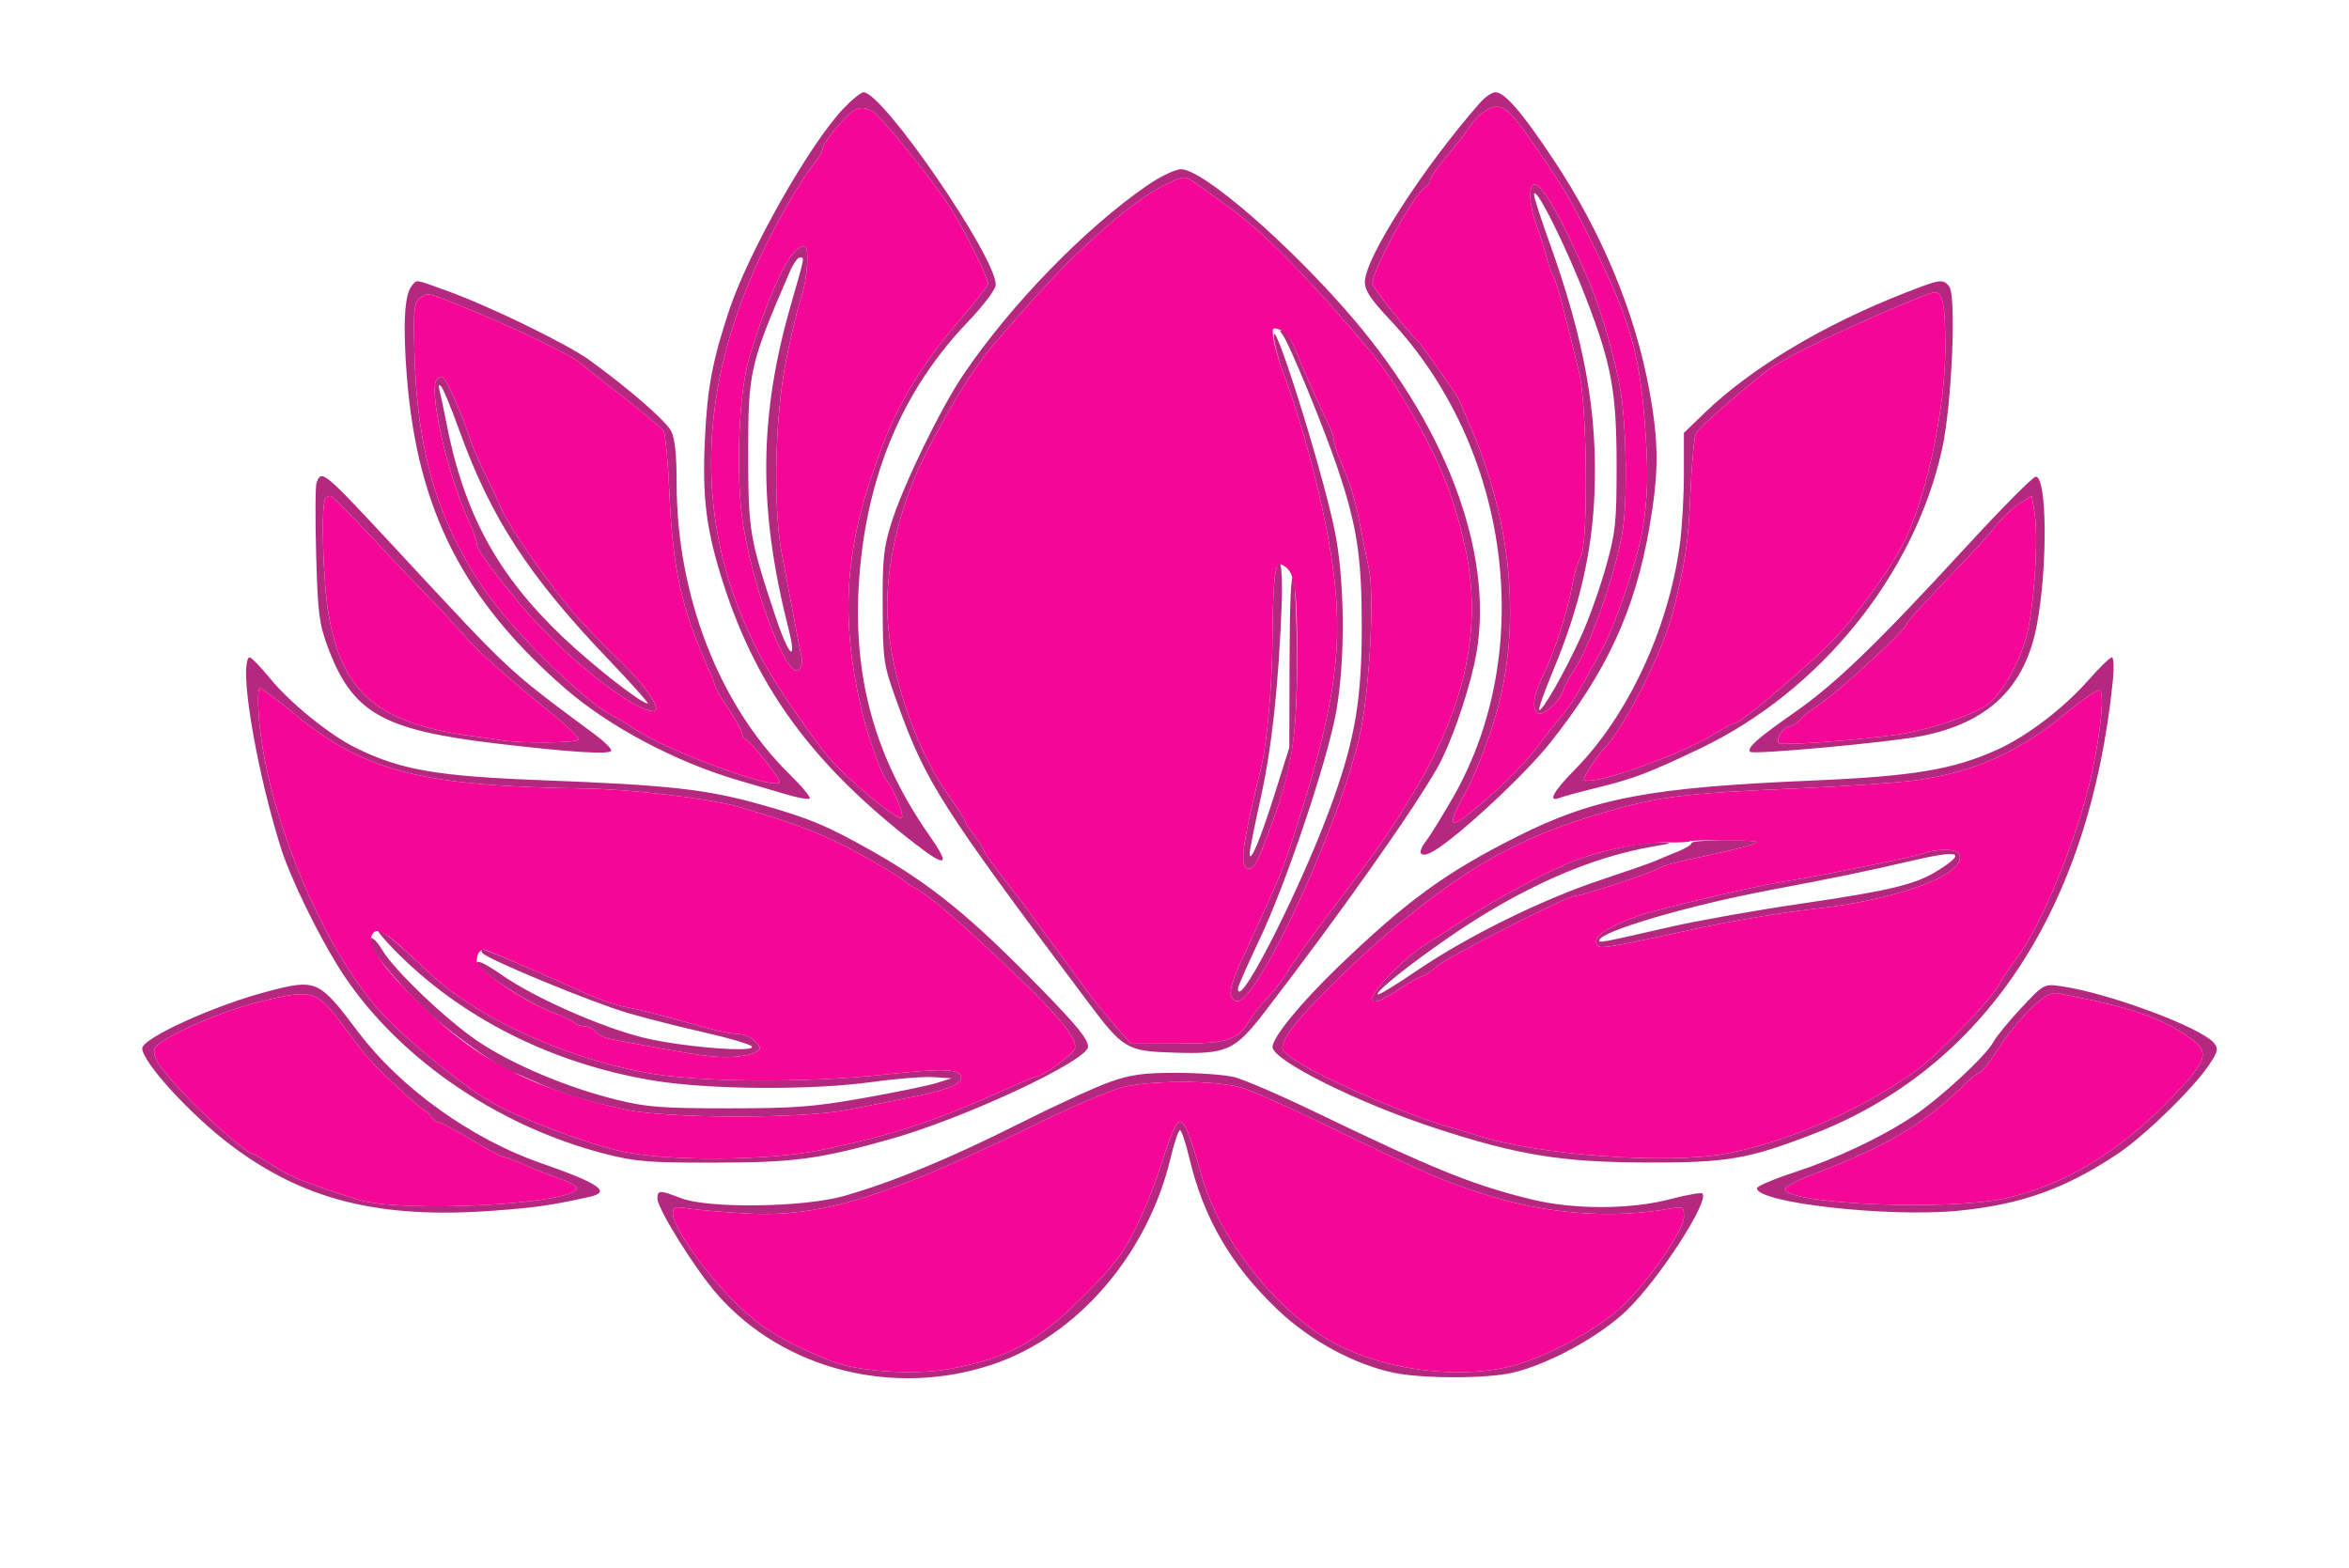
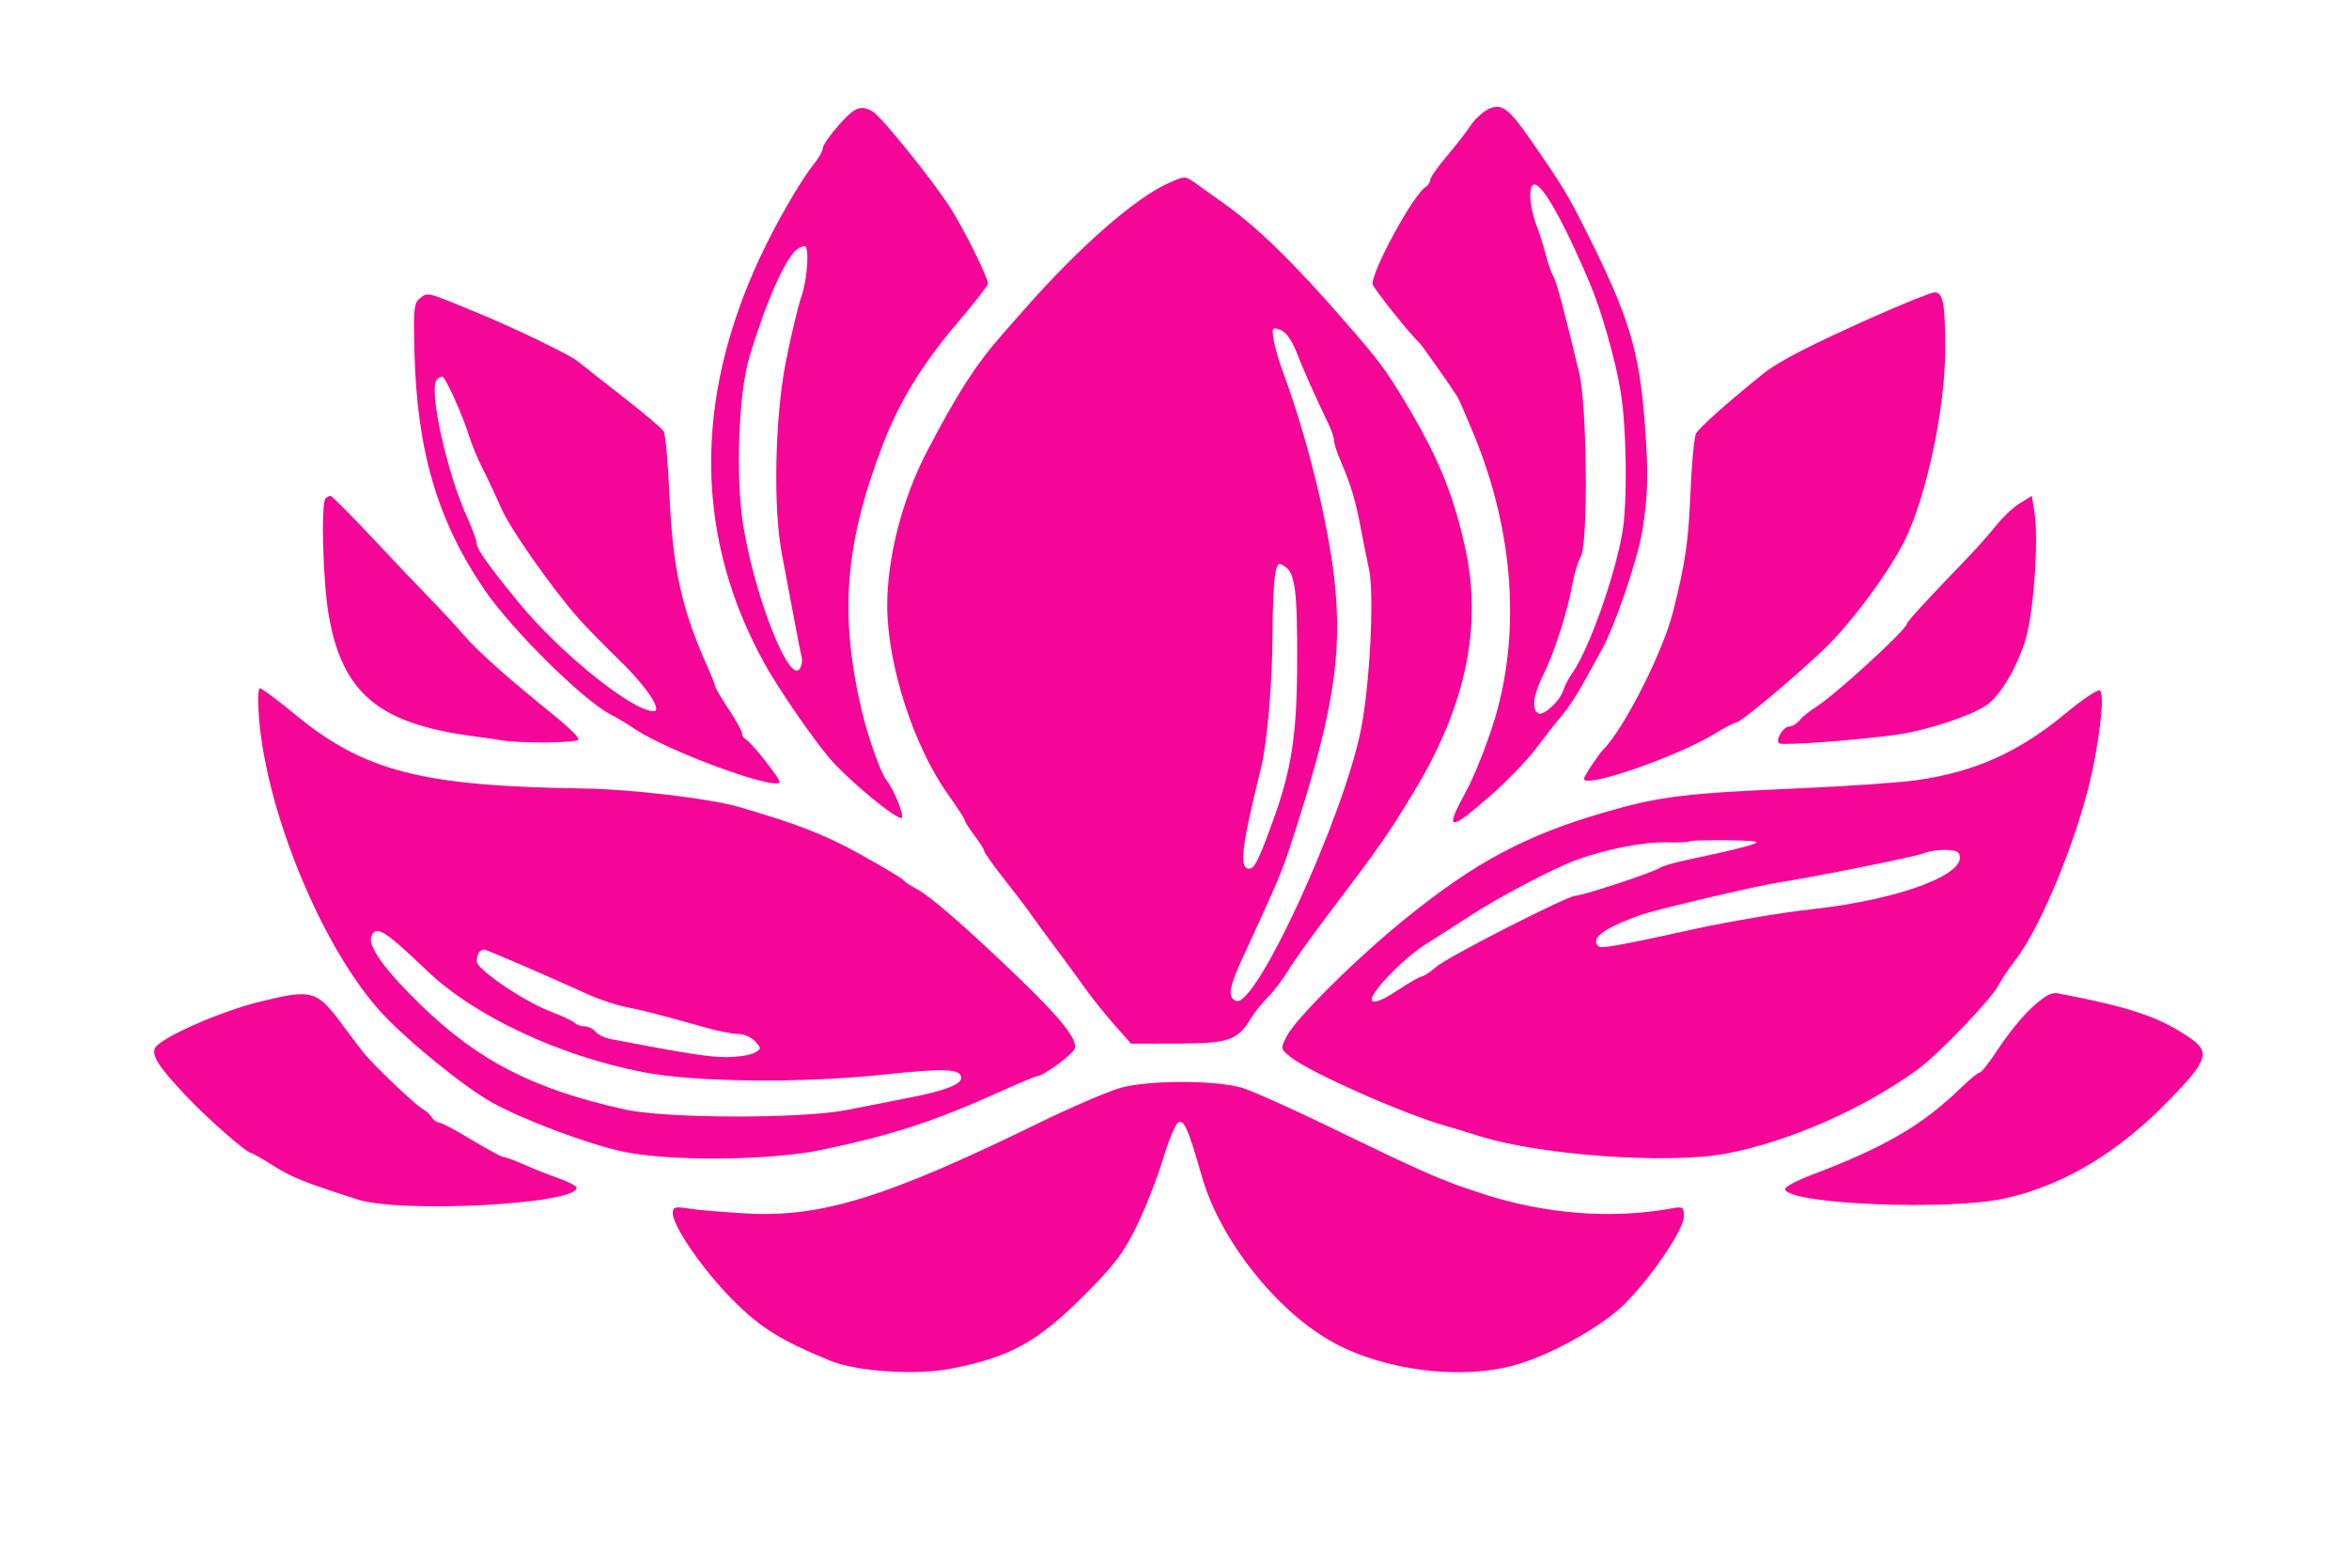
<svg xmlns="http://www.w3.org/2000/svg" width="611" height="408" viewBox="0 0 611 408" version="1.1">
-   <path d="M 219.377 28.250 C 210.551 37.537, 194.644 65.660, 189.604 80.884 C 185.279 93.952, 183.953 101.067, 183.339 114.500 C 182.645 129.676, 183.711 137.952, 188.139 151.776 C 196.910 179.158, 211.612 199.091, 238.174 219.616 C 246.279 225.879, 247.264 225.211, 241.679 217.240 C 226.569 195.673, 220.955 173.050, 223.923 145.696 C 226.607 120.969, 235.761 100.522, 251.586 83.910 C 255.947 79.332, 259 75.268, 259 74.041 C 259 66.738, 229.634 24, 224.616 24 C 223.956 24, 221.599 25.913, 219.377 28.250 M 384.949 26.750 C 370.007 43.787, 355.045 67.093, 355.014 73.378 C 355.003 75.554, 356.566 77.917, 361.412 83.054 C 392.797 116.323, 399.823 169.336, 377.907 207.500 C 375.064 212.450, 371.903 217.565, 370.883 218.868 C 368.362 222.083, 369.502 223.407, 373.008 221.336 C 379.343 217.594, 396.351 201.811, 402.985 193.518 C 417.847 174.941, 425.284 158.849, 429.037 137.151 C 431.518 122.804, 431.509 115.163, 428.994 101.443 C 425.281 81.191, 416.613 60.366, 404.013 41.427 C 395.880 29.202, 391.393 24, 388.984 24 C 388.091 24, 386.275 25.238, 384.949 26.750 M 386.893 28.526 C 385.460 29.289, 383.473 31.171, 382.479 32.707 C 381.485 34.243, 378.721 37.799, 376.336 40.608 C 373.951 43.417, 372 46.207, 372 46.808 C 372 47.409, 371.438 48.260, 370.750 48.700 C 367.583 50.726, 357 70.092, 357 73.861 C 357 74.714, 367.079 87.386, 369.042 89 C 369.631 89.484, 377.817 101.108, 379.168 103.378 C 379.535 103.995, 381.417 108.332, 383.350 113.016 C 393.892 138.559, 395.675 165.477, 388.348 188.485 C 386.424 194.527, 383.309 202.275, 381.425 205.704 C 375.596 216.311, 376.748 216.564, 387.586 207.060 C 391.939 203.242, 397.283 197.730, 399.462 194.810 C 401.641 191.889, 404.680 188.021, 406.214 186.213 C 407.748 184.405, 410.156 180.805, 411.563 178.213 C 412.971 175.621, 415.208 171.577, 416.534 169.227 C 419.986 163.110, 425.958 145.622, 427.199 138 C 428.683 128.882, 428.811 123.190, 427.828 110.137 C 426.404 91.232, 423.741 82.449, 412.817 60.632 C 407.761 50.534, 406.578 48.578, 398.281 36.595 C 392.292 27.946, 390.443 26.636, 386.893 28.526 M 218.085 32.641 C 215.838 35.193, 214 37.859, 214 38.564 C 214 39.269, 212.966 41.119, 211.702 42.673 C 208.227 46.947, 201.566 58.535, 197.431 67.500 C 180.290 104.660, 180.840 140.258, 199.060 173 C 202.550 179.273, 211.324 192.017, 215.692 197.160 C 220.626 202.968, 233.633 213.700, 234.585 212.748 C 235.238 212.095, 232.407 205.146, 230.628 203.037 C 229.179 201.318, 225.798 191.862, 224.180 185 C 218.290 160.020, 219.706 141.665, 229.502 115.994 C 233.890 104.497, 239.873 94.717, 249.250 83.715 C 253.512 78.715, 257 74.259, 257 73.814 C 257 72.226, 250.629 59.404, 247.155 54 C 242.353 46.531, 229.080 30.113, 226.899 28.946 C 223.770 27.271, 222.251 27.909, 218.085 32.641 M 298.500 48.172 C 282.280 59.310, 262.871 79.281, 250.559 97.500 C 244.592 106.331, 234.951 126.189, 231.869 136 C 229.824 142.508, 229.523 145.418, 229.591 158 C 229.668 172.136, 229.764 172.762, 233.418 182.947 C 240.761 203.414, 244.880 209.884, 282.427 259.927 C 292.267 273.041, 292.903 273.427, 305.396 273.836 C 319.076 274.284, 321.194 273.337, 328.900 263.327 C 348.361 238.050, 367.792 210.554, 373.984 199.529 C 377.216 193.775, 381.495 181.689, 383.505 172.635 C 389.307 146.512, 377.434 112.728, 351.963 82.880 C 335.611 63.717, 312.856 43.971, 307.188 44.026 C 305.710 44.040, 301.800 45.906, 298.500 48.172 M 304.184 47.519 C 295.536 51.275, 280.903 64.048, 266.500 80.412 C 265.400 81.661, 262.925 84.471, 261 86.656 C 253.875 94.743, 249.062 102.194, 241.102 117.464 C 234.713 129.719, 230.769 145.005, 230.771 157.500 C 230.774 172.826, 237.612 194.078, 246.595 206.679 C 249.018 210.078, 251 213.145, 251 213.496 C 251 213.847, 252.125 215.608, 253.500 217.411 C 254.875 219.214, 256 221.008, 256 221.398 C 256 221.788, 258.375 225.120, 261.278 228.803 C 264.181 232.487, 267.326 236.625, 268.268 238 C 269.210 239.375, 272.005 243.200, 274.479 246.500 C 276.954 249.800, 280.446 254.563, 282.239 257.085 C 284.033 259.606, 287.456 263.881, 289.848 266.585 L 294.195 271.500 306.357 271.479 C 319.584 271.455, 321.960 270.634, 325.384 264.900 C 326.237 263.470, 328.225 260.995, 329.800 259.400 C 331.376 257.805, 333.740 254.700, 335.054 252.500 C 336.367 250.300, 341.280 243.432, 345.971 237.237 C 358.905 220.158, 360.877 217.335, 367.588 206.293 C 381.309 183.718, 385.672 162.962, 381.051 142.239 C 377.902 128.116, 373.879 118.447, 365.141 104 C 360.316 96.023, 358.750 93.924, 350.640 84.574 C 336.484 68.252, 327.021 59.007, 318 52.685 C 316.625 51.722, 313.971 49.824, 312.102 48.467 C 308.167 45.610, 308.490 45.648, 304.184 47.519 M 398.044 51.250 C 398.068 53.038, 398.774 56.300, 399.612 58.500 C 400.451 60.700, 401.562 64.203, 402.081 66.284 C 402.600 68.365, 403.464 70.840, 404 71.784 C 404.895 73.361, 406.667 79.963, 410.768 97 C 412.843 105.617, 413.140 141.322, 411.167 144.817 C 410.447 146.091, 409.484 149.241, 409.027 151.817 C 407.749 159.013, 404.365 169.626, 401.545 175.285 C 398.845 180.703, 398.307 184.454, 400.074 185.546 C 401.404 186.368, 405.736 182.423, 406.614 179.592 C 406.971 178.441, 408.087 176.329, 409.094 174.897 C 413.294 168.930, 420.055 149.862, 421.999 138.500 C 423.347 130.620, 423.102 111.334, 421.532 101.760 C 420.201 93.638, 416.451 80.525, 413.451 73.500 C 404.054 51.494, 397.928 42.647, 398.044 51.250 M 399.015 50.667 C 399.007 51.309, 400.812 56.893, 403.028 63.077 C 412.164 88.583, 415.555 107.413, 414.749 128.182 C 414.147 143.700, 410.789 158.153, 404.019 174.366 C 401.753 179.793, 400.105 184.439, 400.358 184.691 C 401.038 185.371, 407.205 174.512, 411.339 165.358 C 413.327 160.953, 416.202 152.883, 417.727 147.424 C 420.247 138.407, 420.499 135.993, 420.493 121 C 420.484 101.863, 419.182 94.770, 412.504 77.469 C 407.118 63.516, 399.057 47.499, 399.015 50.667 M 207.447 64.765 C 204.367 66.915, 199.246 78.434, 194.894 93 C 192.063 102.478, 191.297 124.557, 193.368 137 C 196.483 155.715, 205.396 178.172, 208.037 173.961 C 208.542 173.158, 208.766 171.825, 208.535 171 C 208.304 170.175, 207.370 165.450, 206.459 160.500 C 205.548 155.550, 204.172 148.256, 203.401 144.292 C 201.048 132.185, 201.543 108.456, 204.455 93.831 C 205.805 87.049, 207.605 79.531, 208.455 77.124 C 210.051 72.604, 210.574 63.988, 209.250 64.015 C 208.838 64.024, 208.026 64.361, 207.447 64.765 M 205.407 70.750 C 194.966 94.916, 194.588 96.588, 194.614 118.500 C 194.637 138.113, 194.978 140.121, 201.750 160.500 C 205.252 171.040, 207.466 172.840, 205.007 163.148 C 197.223 132.470, 197.398 108.354, 205.612 79.670 C 209.466 66.213, 209.317 67, 208.013 67 C 207.471 67, 206.298 68.688, 205.407 70.750 M 107.088 74.394 C 105.163 76.713, 104.755 84.805, 105.872 98.500 C 108.673 132.835, 120.662 156.270, 147.187 179.262 C 158.498 189.066, 175.978 198.311, 192.058 202.993 C 196.151 204.184, 201.873 205.863, 204.773 206.724 C 207.673 207.584, 210.304 208.030, 210.619 207.714 C 210.935 207.398, 208.532 204.521, 205.280 201.320 C 187.060 183.390, 176 154.848, 176 125.757 C 176 118.323, 175.551 114.033, 174.577 112.148 C 173.174 109.436, 163.459 100.993, 153.303 93.660 C 147.416 89.409, 127.150 79.561, 116.190 75.625 C 107.592 72.537, 108.524 72.663, 107.088 74.394 M 495.500 76.199 C 474.237 84.500, 455.408 95.795, 443.250 107.541 L 438 112.613 438 123.234 C 438 129.076, 437.523 137.375, 436.939 141.678 C 433.960 163.639, 423.403 186.272, 409.637 200.207 C 403.967 205.947, 402.446 208.815, 405.750 207.537 C 406.712 207.165, 410.875 206.032, 415 205.020 C 424.963 202.576, 428.775 201.134, 442.181 194.734 C 473.532 179.768, 498.038 149.396, 505.202 116.627 C 507.704 105.180, 508.913 76.805, 506.997 74.497 C 505.337 72.496, 504.769 72.581, 495.500 76.199 M 109.353 77.485 C 107.693 78.701, 107.530 80.127, 107.787 91.171 C 108.392 117.162, 113.747 135.437, 126.036 153.450 C 133.136 163.857, 151.801 182.305, 158.820 185.855 C 160.294 186.600, 163.119 188.301, 165.098 189.635 C 173.467 195.278, 200.900 205.433, 202.757 203.576 C 203.312 203.021, 195.276 192.820, 193.769 192.167 C 193.346 191.983, 193 191.355, 193 190.770 C 193 190.185, 191.425 187.334, 189.500 184.434 C 187.575 181.534, 186 178.875, 186 178.526 C 186 178.176, 185.158 176.002, 184.128 173.695 C 177.248 158.274, 174.995 148.098, 174.125 128.500 C 173.759 120.250, 173.079 112.897, 172.615 112.161 C 172.152 111.425, 167.211 107.264, 161.636 102.916 C 156.061 98.568, 150.943 94.545, 150.263 93.977 C 148.290 92.331, 134.300 85.557, 124.500 81.504 C 110.796 75.836, 111.391 75.994, 109.353 77.485 M 487.500 82.348 C 471.065 89.661, 462.592 94.023, 458.647 97.201 C 449.124 104.874, 441.920 111.288, 441.151 112.781 C 440.663 113.726, 440.004 120.800, 439.685 128.500 C 439.168 141.015, 438.369 146.435, 435.165 159.187 C 432.545 169.615, 422.355 189.710, 417.006 195 C 415.831 196.162, 412 201.974, 412 202.595 C 412 205.237, 436.214 196.879, 446.111 190.822 C 448.646 189.270, 451.071 188, 451.499 188 C 452.695 188, 465.475 177.362, 474.323 169 C 481.448 162.267, 491.911 148.093, 495.730 140 C 501.366 128.059, 506.007 105.695, 505.986 90.581 C 505.971 78.902, 505.396 75.977, 503.133 76.059 C 502.235 76.091, 495.200 78.921, 487.500 82.348 M 331.378 88 C 331.581 89.925, 332.667 93.975, 333.792 97 C 339.884 113.383, 345.344 135.397, 347.061 150.500 C 349.338 170.534, 346.736 186.259, 335.478 220.500 C 333.323 227.056, 332.052 230.032, 323.380 248.823 C 319.648 256.909, 319.235 259.493, 321.534 260.375 C 326.593 262.316, 349.382 212.799, 353.976 189.879 C 356.329 178.142, 357.512 154.581, 356.078 148.015 C 355.536 145.532, 354.586 140.800, 353.968 137.500 C 352.623 130.329, 351.323 125.954, 348.845 120.261 C 347.830 117.929, 347 115.411, 347 114.665 C 347 113.918, 346.370 112.001, 345.600 110.404 C 342.214 103.381, 338.985 96.133, 337.199 91.545 C 336.138 88.820, 334.647 86.384, 333.885 86.132 C 332.816 85.779, 332.757 85.997, 333.627 87.087 C 335.241 89.110, 344.221 110.890, 347.816 121.500 C 352.971 136.715, 354.212 144.768, 354.209 163 C 354.207 181.481, 352.558 191.614, 346.968 207.500 C 339.411 228.976, 322 263.607, 322 257.161 C 322 256.635, 324.536 250.871, 327.635 244.352 C 334.576 229.752, 345.320 197.783, 347.582 185 C 350.013 171.266, 349.788 150.330, 347.073 137.541 C 343.461 120.525, 330.490 79.585, 331.378 88 M 113.667 98.667 C 111.354 100.979, 116.162 122.878, 121.593 134.772 C 122.917 137.672, 124 140.637, 124 141.361 C 124 142.860, 127.079 147.193, 135 156.839 C 145.763 169.948, 164.462 185, 169.982 185 C 172.432 185, 168.141 178.567, 161.207 171.847 C 156.968 167.739, 151.967 162.605, 150.092 160.439 C 142.861 152.081, 132.642 137.437, 130.312 132.092 C 128.971 129.016, 126.841 124.475, 125.579 122 C 124.317 119.525, 122.720 115.700, 122.032 113.500 C 120.206 107.666, 115.839 98, 115.030 98 C 114.647 98, 114.033 98.300, 113.667 98.667 M 114.319 101.500 C 114.618 102.600, 115.379 106.200, 116.010 109.500 C 120.577 133.387, 129.240 149.409, 146.426 165.757 C 154.278 173.226, 166.775 183, 168.474 183 C 168.870 183, 164.177 177.746, 158.045 171.324 C 137.514 149.825, 127.647 134.642, 119.488 112 C 117.407 106.225, 115.271 101.050, 114.740 100.500 C 114.113 99.850, 113.966 100.200, 114.319 101.500 M 82.344 125.546 C 82.017 126.397, 81.968 134.834, 82.235 144.296 C 82.664 159.535, 83.008 162.275, 85.249 168.286 C 91.643 185.441, 99.398 189.893, 129 193.405 C 148.645 195.736, 159 196.367, 159 195.235 C 159 194.684, 157.088 192.815, 154.750 191.081 C 131.920 174.148, 133.175 175.314, 104.507 144.423 C 83.930 122.252, 83.687 122.045, 82.344 125.546 M 511.426 142.250 C 487.899 167.820, 477.464 177.881, 466.655 185.418 C 457.182 192.022, 454.277 194.611, 455.248 195.582 C 456.033 196.366, 490.864 193.184, 499.431 191.544 C 517.074 188.169, 526.752 178.922, 529.828 162.500 C 532.640 147.492, 532.462 124, 529.537 124 C 528.811 124, 520.661 132.213, 511.426 142.250 M 84.667 129.667 C 83.428 130.905, 83.996 151.439, 85.507 160.080 C 89.047 180.314, 98.532 188.265, 123 191.505 C 126.025 191.906, 129.216 192.367, 130.090 192.529 C 135.062 193.451, 150.500 193.307, 150.500 192.339 C 150.500 191.744, 147.800 189.078, 144.500 186.414 C 131.968 176.298, 124.365 169.534, 120.500 165.063 C 118.300 162.518, 114.475 158.380, 112 155.866 C 109.525 153.353, 102.804 146.279, 97.064 140.148 C 91.324 134.017, 86.336 129, 85.981 129 C 85.625 129, 85.033 129.300, 84.667 129.667 M 525.435 130.875 C 523.749 131.904, 520.986 134.491, 519.295 136.623 C 517.605 138.755, 514.034 142.765, 511.361 145.534 C 501.724 155.515, 496 161.746, 496 162.256 C 496 163.740, 477.046 181.073, 472.175 184.044 C 470.704 184.942, 468.882 186.424, 468.128 187.338 C 467.373 188.252, 466.151 189, 465.413 189 C 463.808 189, 461.642 192.661, 462.817 193.387 C 463.819 194.006, 483.820 192.508, 493.659 191.075 C 501.298 189.963, 512.270 186.364, 516.532 183.571 C 520.268 181.123, 524.790 173.510, 526.969 166 C 529.036 158.880, 530.313 140.087, 529.195 133.252 L 528.500 129.005 525.435 130.875 M 331.639 149.770 C 331.299 151.821, 331.009 158.675, 330.994 165 C 330.963 177.428, 329.631 193.090, 328.059 199.500 C 322.847 220.751, 322.238 226, 324.984 226 C 326.262 226, 327.384 223.745, 330.897 214.120 C 336.162 199.693, 337.385 191.505, 337.339 171 C 337.316 160.825, 336.893 151.518, 336.399 150.318 C 335.828 148.931, 335.474 156.583, 335.428 171.318 L 335.357 194.500 331.579 206.500 C 327.874 218.265, 325.119 224.850, 325.040 222.128 C 325.018 221.374, 326.311 214.849, 327.914 207.628 C 330.794 194.654, 332.541 178.661, 333.363 157.743 C 333.782 147.063, 332.821 142.618, 331.639 149.770 M 64 175.011 C 64 184.245, 68.277 205.622, 73.202 221 C 75.540 228.301, 82.350 242.368, 87.849 251.254 C 102.023 274.161, 128.709 292.886, 157.658 300.240 C 165.365 302.198, 169.003 302.481, 186 302.450 C 206.639 302.411, 212.880 301.576, 231.500 296.359 C 250.848 290.937, 283 275.913, 283 272.293 C 283 270.295, 280.356 267.045, 270.564 257 C 252.574 238.547, 242.260 230.140, 227 221.490 C 215.254 214.833, 210.210 212.729, 197.500 209.186 C 183.567 205.302, 173.805 204.222, 141.500 202.990 C 113.501 201.923, 104.281 200.331, 92.514 194.533 C 85.677 191.164, 75.411 182.823, 70.137 176.353 C 67.738 173.409, 65.376 171, 64.887 171 C 64.399 171, 64 172.805, 64 175.011 M 543.269 176.880 C 536.792 184.238, 527.312 191.475, 519.500 195.023 C 508.131 200.188, 497.628 201.944, 471.500 203.049 C 429.085 204.843, 414.575 207.593, 394.637 217.616 C 376.017 226.978, 366.004 234.265, 348.117 251.473 C 338.408 260.814, 331 269.850, 331 272.353 C 331 275.823, 353.023 286.826, 373.196 293.434 C 394.779 300.504, 406.207 302.362, 428.500 302.421 C 449.204 302.477, 454.677 301.541, 471.467 295.076 C 516.119 277.882, 543.500 236.569, 549.558 177.250 C 549.909 173.813, 549.802 171, 549.321 171 C 548.839 171, 546.116 173.646, 543.269 176.880 M 67.385 187.061 C 69.435 211.649, 83.723 246.177, 98.801 262.981 C 105.293 270.217, 120.561 282.683, 128 286.822 C 135.896 291.216, 152.407 297.444, 161.601 299.496 C 173.571 302.169, 200.159 301.983, 213.736 299.132 C 232.174 295.259, 242.812 291.793, 259.974 284.066 C 264.940 281.830, 269.292 280, 269.647 280 C 271.290 280, 279.077 274.305, 279.579 272.735 C 280.325 270.406, 275.801 264.758, 264.500 253.907 C 251.326 241.258, 241.906 233.062, 238.500 231.286 C 236.850 230.425, 235.275 229.380, 235 228.962 C 234.725 228.545, 229.703 225.537, 223.840 222.278 C 214.598 217.141, 207.178 214.249, 192 209.867 C 184.612 207.735, 163.969 205.284, 152 205.118 C 109.835 204.535, 94.785 200.696, 76.872 185.956 C 72.267 182.167, 68.098 179.052, 67.606 179.034 C 67.099 179.015, 67.003 182.485, 67.385 187.061 M 537.464 185.435 C 525.160 195.665, 513.768 200.789, 498.500 202.963 C 494.100 203.590, 480.375 204.540, 468 205.075 C 437.831 206.381, 431.648 207.150, 417 211.422 C 396.878 217.290, 383.856 224.233, 366 238.613 C 353.036 249.054, 337.041 264.893, 334.623 269.684 C 333.050 272.802, 333.074 272.913, 335.758 275.025 C 340.973 279.128, 365.652 290.034, 376.500 293.029 C 378.150 293.485, 381.750 294.579, 384.500 295.461 C 400.332 300.537, 433.900 302.950, 449 300.096 C 465.346 297.007, 484.902 288.391, 499 278.067 C 504.148 274.296, 517.907 259.971, 519.713 256.500 C 520.571 254.850, 522.558 251.866, 524.127 249.869 C 531.015 241.102, 540.967 216.563, 544.351 200 C 546.553 189.222, 547.352 180.336, 546.185 179.614 C 545.642 179.279, 541.718 181.898, 537.464 185.435 M 440.002 219.301 C 440.001 219.742, 438.313 220.774, 436.250 221.596 C 434.188 222.417, 431.600 223.491, 430.500 223.982 C 429.400 224.473, 422.907 226.740, 416.071 229.020 C 400.891 234.083, 381.414 243.708, 368.473 252.544 C 363.158 256.173, 358.609 258.942, 358.364 258.698 C 357.695 258.028, 366.333 251.098, 377 243.747 C 395.433 231.043, 413.434 223.048, 430 220.206 C 435.207 219.313, 435.287 219.257, 431.500 219.146 C 427.059 219.017, 416.906 221.175, 410 223.717 C 403.838 225.985, 389.859 233.363, 382 238.495 C 378.425 240.829, 373.475 243.999, 371 245.540 C 364.837 249.376, 355.643 259.043, 356.933 260.333 C 357.595 260.995, 359.780 260.101, 363.450 257.665 C 366.485 255.649, 369.356 254, 369.829 254 C 370.302 254, 371.991 252.881, 373.583 251.513 C 376.688 248.845, 407.742 233, 409.867 233 C 411.671 233, 430.264 226.861, 431.637 225.812 C 432.262 225.334, 435.862 224.298, 439.637 223.509 C 452.737 220.772, 458.489 219.203, 456.500 218.910 C 452.107 218.263, 440.003 218.550, 440.002 219.301 M 500.361 221.990 C 498.190 222.867, 471.229 228.289, 463 229.504 C 457.277 230.349, 430.468 236.667, 426.500 238.105 C 417.091 241.516, 413.668 244.068, 415.732 246.132 C 416.449 246.849, 420.470 246.128, 441.723 241.478 C 450.095 239.646, 464.154 237.293, 471.500 236.495 C 494.513 233.995, 512.613 227.038, 509.444 221.910 C 508.747 220.781, 503.236 220.830, 500.361 221.990 M 496.500 224.089 C 485.412 226.677, 476.795 228.457, 460.500 231.529 C 439 235.582, 416 242.364, 416 244.651 C 416 245.321, 416.342 245.256, 434.541 241.102 C 441.714 239.465, 457.062 236.742, 468.649 235.051 C 491.642 231.695, 498.347 230.068, 504.069 226.456 C 511.785 221.585, 509.839 220.976, 496.500 224.089 M 102.538 247.080 C 119.797 264.746, 143.577 276.739, 170 281.101 C 184.553 283.503, 211.158 283.666, 227.053 281.449 C 233.170 280.596, 240.273 280.036, 242.837 280.206 L 247.500 280.514 243.500 281.763 C 241.300 282.450, 232.750 284.206, 224.500 285.665 C 211.601 287.947, 206.699 288.319, 189.500 288.321 C 172.295 288.323, 168.247 288.016, 160.533 286.129 C 147.656 282.978, 133.288 276.928, 124.293 270.871 C 116.119 265.366, 102.517 252.377, 99.398 247.097 C 97.629 244.101, 96 243.049, 96 244.901 C 96 246.941, 105.440 258.144, 112.227 264.159 C 118.381 269.613, 131.804 279, 133.448 279 C 133.722 279, 136.320 280.086, 139.223 281.414 C 145.548 284.307, 151.771 286.231, 162.500 288.613 C 173.336 291.017, 208.646 291.079, 220.500 288.714 C 224.900 287.836, 231.875 286.461, 236 285.658 C 245.648 283.780, 250 282.152, 250 280.421 C 250 278.022, 245.858 277.840, 229.958 279.543 C 208.710 281.819, 180.971 281.554, 167.457 278.946 C 145.537 274.716, 123.558 264.430, 111.137 252.591 C 104.007 245.795, 99.441 242, 98.393 242 C 97.943 242, 99.808 244.286, 102.538 247.080 M 125.421 247.872 C 126.356 249.386, 154.247 260.902, 163.412 263.559 C 168.241 264.959, 177.211 267.234, 183.346 268.615 C 189.481 269.996, 194.950 271.605, 195.500 272.190 C 197.174 273.972, 176.851 272.324, 167.180 269.894 C 156.086 267.107, 138.888 259.474, 130.518 253.623 C 126.525 250.832, 124 249.600, 124 250.443 C 124 252.239, 137.089 260.845, 143.500 263.265 C 146.250 264.303, 148.928 265.568, 149.450 266.076 C 149.973 266.584, 151.155 267, 152.078 267 C 153 267, 154.275 267.626, 154.910 268.391 C 155.545 269.156, 157.287 270.015, 158.782 270.299 C 179.216 274.185, 184.282 274.975, 188.816 274.987 C 191.739 274.994, 195.039 274.514, 196.149 273.920 C 198.071 272.891, 198.084 272.751, 196.428 270.920 C 195.472 269.864, 193.522 268.995, 192.095 268.988 C 190.668 268.982, 187.025 268.285, 184 267.440 C 170.355 263.630, 167.213 262.819, 162.887 261.989 C 160.350 261.502, 155.850 260, 152.887 258.650 C 141.128 253.294, 126.427 247, 125.676 247 C 125.239 247, 125.125 247.392, 125.421 247.872 M 69.499 257.947 C 55.710 261.564, 36.991 270.079, 37.004 272.728 C 37.021 276.303, 49.583 290.030, 60.066 297.928 C 78.998 312.194, 98.570 317.106, 128.016 314.979 C 139.145 314.176, 143.195 313.597, 153.250 311.375 C 159.143 310.072, 156.049 307.918, 140.500 302.499 C 122.585 296.256, 104.163 283.023, 93.256 268.564 C 82.894 254.824, 82.341 254.578, 69.499 257.947 M 525.754 262.210 C 522.514 265.669, 519.251 269.652, 518.504 271.061 C 516.603 274.641, 504.612 285.750, 497.712 290.322 C 489.264 295.920, 477.822 301.331, 466.750 304.965 C 461.387 306.725, 457 308.589, 457 309.107 C 457 312.890, 490.843 316.712, 509.097 314.991 C 525.521 313.442, 537.339 309.227, 551 300.045 C 558.073 295.292, 570.657 282.987, 574.713 276.858 C 576.919 273.524, 577.074 272.791, 575.878 271.334 C 572.541 267.267, 548.361 258.284, 536.072 256.546 C 531.664 255.922, 531.618 255.948, 525.754 262.210 M 67.532 260.595 C 57.025 263.174, 41.240 270.211, 40.265 272.751 C 39.485 274.785, 41.405 277.688, 48.480 285.173 C 54.153 291.174, 64.232 300, 65.413 300 C 65.715 300, 68.332 301.500, 71.231 303.333 C 75.904 306.288, 79.295 307.643, 93 312.032 C 104.424 315.691, 150 313.270, 150 309.005 C 150 308.543, 147.863 307.416, 145.250 306.500 C 142.637 305.584, 138.575 303.972, 136.223 302.917 C 133.871 301.863, 131.524 301, 131.009 301 C 130.493 301, 126.735 298.975, 122.659 296.500 C 118.582 294.025, 114.764 292, 114.173 292 C 113.583 292, 112.740 291.398, 112.300 290.661 C 111.860 289.925, 110.747 288.913, 109.828 288.411 C 108.071 287.454, 97.629 277.559, 94.918 274.282 C 94.048 273.231, 91.529 269.924, 89.321 266.934 C 82.367 257.522, 81.309 257.214, 67.532 260.595 M 528.585 262.028 C 526.158 264.265, 522.281 268.999, 519.969 272.548 C 517.657 276.097, 515.404 279, 514.962 279 C 514.520 279, 512.431 280.688, 510.320 282.750 C 500.224 292.613, 490.364 298.385, 471.231 305.634 C 467.234 307.149, 464.116 308.849, 464.305 309.414 C 465.621 313.364, 507.460 315.011, 521.870 311.681 C 537.127 308.154, 550.992 299.804, 564.250 286.160 C 574.440 275.672, 575.054 273.657, 569.250 269.743 C 561.446 264.482, 553.970 261.986, 535.249 258.393 C 533.644 258.085, 531.730 259.130, 528.585 262.028 M 288.714 281.454 C 284.982 282.762, 274.407 287.618, 265.214 292.245 C 247.135 301.345, 232.128 307.545, 219.500 311.132 C 209.029 314.106, 184.216 314.434, 177.124 311.692 C 171.644 309.573, 171 309.580, 171 311.758 C 171 314.487, 180.912 330.337, 186.729 336.910 C 203.929 356.346, 232.487 363.559, 258.168 354.955 C 280.208 347.570, 298.490 326.372, 304.485 301.250 C 305.437 297.262, 306.535 294, 306.925 294 C 307.315 294, 308.409 297.262, 309.355 301.250 C 313.086 316.967, 320.232 329.216, 332.424 340.798 C 340.779 348.735, 352.181 354.918, 362.500 357.108 C 369.904 358.680, 386.781 358.670, 393.500 357.090 C 402.917 354.876, 416.190 347.600, 423.220 340.798 C 431.596 332.694, 444.718 312.384, 442.810 310.476 C 442.498 310.164, 438.728 310.829, 434.433 311.954 C 424.099 314.661, 409.432 314.698, 398.500 312.044 C 383.277 308.348, 373.054 304.221, 342 289.236 C 332.925 284.857, 323.475 280.785, 321 280.188 C 318.525 279.590, 311.775 279.096, 306 279.088 C 297.489 279.078, 294.215 279.526, 288.714 281.454 M 291.377 283.016 C 288.009 283.981, 278.334 288.155, 269.877 292.291 C 230.578 311.508, 213.531 316.768, 194.097 315.670 C 188.269 315.341, 181.588 314.772, 179.250 314.404 C 175.519 313.818, 175 313.966, 175.001 315.618 C 175.002 318.996, 182.818 330.338, 190.425 338 C 197.780 345.408, 202.894 348.612, 215.928 353.975 C 222.760 356.787, 238.081 357.818, 247.189 356.080 C 262.467 353.164, 269.821 349.150, 281.763 337.211 C 289.823 329.153, 292.213 326.014, 295.642 318.988 C 297.920 314.320, 300.954 306.620, 302.385 301.878 C 303.816 297.136, 305.602 292.745, 306.354 292.121 C 307.858 290.873, 309.046 293.516, 312.596 306 C 317.308 322.570, 332.221 341.361, 347 349.349 C 360.501 356.647, 380.358 359.044, 394.293 355.059 C 403.748 352.355, 417.059 344.843, 422.887 338.922 C 429.834 331.865, 438 319.735, 438 316.473 C 438 313.973, 437.759 313.816, 434.750 314.360 C 419.084 317.188, 401.892 315.842, 385.500 310.503 C 374.639 306.965, 371.351 305.524, 344.822 292.677 C 335.099 287.968, 325.199 283.574, 322.822 282.912 C 315.704 280.930, 298.454 280.986, 291.377 283.016" stroke="none" fill="#b5287f" fill-rule="evenodd" />
  <path d="M 386.893 28.526 C 385.460 29.289, 383.473 31.171, 382.479 32.707 C 381.485 34.243, 378.721 37.799, 376.336 40.608 C 373.951 43.417, 372 46.207, 372 46.808 C 372 47.409, 371.438 48.260, 370.750 48.700 C 367.583 50.726, 357 70.092, 357 73.861 C 357 74.714, 367.079 87.386, 369.042 89 C 369.631 89.484, 377.817 101.108, 379.168 103.378 C 379.535 103.995, 381.417 108.332, 383.350 113.016 C 393.892 138.559, 395.675 165.477, 388.348 188.485 C 386.424 194.527, 383.309 202.275, 381.425 205.704 C 375.596 216.311, 376.748 216.564, 387.586 207.060 C 391.939 203.242, 397.283 197.730, 399.462 194.810 C 401.641 191.889, 404.680 188.021, 406.214 186.213 C 407.748 184.405, 410.156 180.805, 411.563 178.213 C 412.971 175.621, 415.208 171.577, 416.534 169.227 C 419.986 163.110, 425.958 145.622, 427.199 138 C 428.683 128.882, 428.811 123.190, 427.828 110.137 C 426.404 91.232, 423.741 82.449, 412.817 60.632 C 407.761 50.534, 406.578 48.578, 398.281 36.595 C 392.292 27.946, 390.443 26.636, 386.893 28.526 M 218.085 32.641 C 215.838 35.193, 214 37.859, 214 38.564 C 214 39.269, 212.966 41.119, 211.702 42.673 C 208.227 46.947, 201.566 58.535, 197.431 67.500 C 180.290 104.660, 180.840 140.258, 199.060 173 C 202.550 179.273, 211.324 192.017, 215.692 197.160 C 220.626 202.968, 233.633 213.700, 234.585 212.748 C 235.238 212.095, 232.407 205.146, 230.628 203.037 C 229.179 201.318, 225.798 191.862, 224.180 185 C 218.290 160.020, 219.706 141.665, 229.502 115.994 C 233.890 104.497, 239.873 94.717, 249.250 83.715 C 253.512 78.715, 257 74.259, 257 73.814 C 257 72.226, 250.629 59.404, 247.155 54 C 242.353 46.531, 229.080 30.113, 226.899 28.946 C 223.770 27.271, 222.251 27.909, 218.085 32.641 M 304.184 47.519 C 295.536 51.275, 280.903 64.048, 266.500 80.412 C 265.400 81.661, 262.925 84.471, 261 86.656 C 253.875 94.743, 249.062 102.194, 241.102 117.464 C 234.713 129.719, 230.769 145.005, 230.771 157.500 C 230.774 172.826, 237.612 194.078, 246.595 206.679 C 249.018 210.078, 251 213.145, 251 213.496 C 251 213.847, 252.125 215.608, 253.500 217.411 C 254.875 219.214, 256 221.008, 256 221.398 C 256 221.788, 258.375 225.120, 261.278 228.803 C 264.181 232.487, 267.326 236.625, 268.268 238 C 269.210 239.375, 272.005 243.200, 274.479 246.500 C 276.954 249.800, 280.446 254.563, 282.239 257.085 C 284.033 259.606, 287.456 263.881, 289.848 266.585 L 294.195 271.500 306.357 271.479 C 319.584 271.455, 321.960 270.634, 325.384 264.900 C 326.237 263.470, 328.225 260.995, 329.800 259.400 C 331.376 257.805, 333.740 254.700, 335.054 252.500 C 336.367 250.300, 341.280 243.432, 345.971 237.237 C 358.905 220.158, 360.877 217.335, 367.588 206.293 C 381.309 183.718, 385.672 162.962, 381.051 142.239 C 377.902 128.116, 373.879 118.447, 365.141 104 C 360.316 96.023, 358.750 93.924, 350.640 84.574 C 336.484 68.252, 327.021 59.007, 318 52.685 C 316.625 51.722, 313.971 49.824, 312.102 48.467 C 308.167 45.610, 308.490 45.648, 304.184 47.519 M 398.044 51.250 C 398.068 53.038, 398.774 56.300, 399.612 58.500 C 400.451 60.700, 401.562 64.203, 402.081 66.284 C 402.600 68.365, 403.464 70.840, 404 71.784 C 404.895 73.361, 406.667 79.963, 410.768 97 C 412.843 105.617, 413.140 141.322, 411.167 144.817 C 410.447 146.091, 409.484 149.241, 409.027 151.817 C 407.749 159.013, 404.365 169.626, 401.545 175.285 C 398.845 180.703, 398.307 184.454, 400.074 185.546 C 401.404 186.368, 405.736 182.423, 406.614 179.592 C 406.971 178.441, 408.087 176.329, 409.094 174.897 C 413.294 168.930, 420.055 149.862, 421.999 138.500 C 423.347 130.620, 423.102 111.334, 421.532 101.760 C 420.201 93.638, 416.451 80.525, 413.451 73.500 C 404.054 51.494, 397.928 42.647, 398.044 51.250 M 207.447 64.765 C 204.367 66.915, 199.246 78.434, 194.894 93 C 192.063 102.478, 191.297 124.557, 193.368 137 C 196.483 155.715, 205.396 178.172, 208.037 173.961 C 208.542 173.158, 208.766 171.825, 208.535 171 C 208.304 170.175, 207.370 165.450, 206.459 160.500 C 205.548 155.550, 204.172 148.256, 203.401 144.292 C 201.048 132.185, 201.543 108.456, 204.455 93.831 C 205.805 87.049, 207.605 79.531, 208.455 77.124 C 210.051 72.604, 210.574 63.988, 209.250 64.015 C 208.838 64.024, 208.026 64.361, 207.447 64.765 M 109.353 77.485 C 107.693 78.701, 107.530 80.127, 107.787 91.171 C 108.392 117.162, 113.747 135.437, 126.036 153.450 C 133.136 163.857, 151.801 182.305, 158.820 185.855 C 160.294 186.600, 163.119 188.301, 165.098 189.635 C 173.467 195.278, 200.900 205.433, 202.757 203.576 C 203.312 203.021, 195.276 192.820, 193.769 192.167 C 193.346 191.983, 193 191.355, 193 190.770 C 193 190.185, 191.425 187.334, 189.500 184.434 C 187.575 181.534, 186 178.875, 186 178.526 C 186 178.176, 185.158 176.002, 184.128 173.695 C 177.248 158.274, 174.995 148.098, 174.125 128.500 C 173.759 120.250, 173.079 112.897, 172.615 112.161 C 172.152 111.425, 167.211 107.264, 161.636 102.916 C 156.061 98.568, 150.943 94.545, 150.263 93.977 C 148.290 92.331, 134.300 85.557, 124.500 81.504 C 110.796 75.836, 111.391 75.994, 109.353 77.485 M 487.500 82.348 C 471.065 89.661, 462.592 94.023, 458.647 97.201 C 449.124 104.874, 441.920 111.288, 441.151 112.781 C 440.663 113.726, 440.004 120.800, 439.685 128.500 C 439.168 141.015, 438.369 146.435, 435.165 159.187 C 432.545 169.615, 422.355 189.710, 417.006 195 C 415.831 196.162, 412 201.974, 412 202.595 C 412 205.237, 436.214 196.879, 446.111 190.822 C 448.646 189.270, 451.071 188, 451.499 188 C 452.695 188, 465.475 177.362, 474.323 169 C 481.448 162.267, 491.911 148.093, 495.730 140 C 501.366 128.059, 506.007 105.695, 505.986 90.581 C 505.971 78.902, 505.396 75.977, 503.133 76.059 C 502.235 76.091, 495.200 78.921, 487.500 82.348 M 331.263 88.241 C 331.529 90.034, 332.667 93.975, 333.792 97 C 339.884 113.383, 345.344 135.397, 347.061 150.500 C 349.338 170.534, 346.736 186.259, 335.478 220.500 C 333.323 227.056, 332.052 230.032, 323.380 248.823 C 319.648 256.909, 319.235 259.493, 321.534 260.375 C 326.593 262.316, 349.382 212.799, 353.976 189.879 C 356.329 178.142, 357.512 154.581, 356.078 148.015 C 355.536 145.532, 354.586 140.800, 353.968 137.500 C 352.623 130.329, 351.323 125.954, 348.845 120.261 C 347.830 117.929, 347 115.411, 347 114.665 C 347 113.918, 346.370 112.001, 345.600 110.404 C 342.219 103.392, 338.987 96.137, 337.212 91.577 C 335.990 88.438, 334.477 86.351, 333.037 85.818 C 330.935 85.040, 330.813 85.208, 331.263 88.241 M 113.667 98.667 C 111.354 100.979, 116.162 122.878, 121.593 134.772 C 122.917 137.672, 124 140.637, 124 141.361 C 124 142.860, 127.079 147.193, 135 156.839 C 145.763 169.948, 164.462 185, 169.982 185 C 172.432 185, 168.141 178.567, 161.207 171.847 C 156.968 167.739, 151.967 162.605, 150.092 160.439 C 142.861 152.081, 132.642 137.437, 130.312 132.092 C 128.971 129.016, 126.841 124.475, 125.579 122 C 124.317 119.525, 122.720 115.700, 122.032 113.500 C 120.206 107.666, 115.839 98, 115.030 98 C 114.647 98, 114.033 98.300, 113.667 98.667 M 84.667 129.667 C 83.428 130.905, 83.996 151.439, 85.507 160.080 C 89.047 180.314, 98.532 188.265, 123 191.505 C 126.025 191.906, 129.216 192.367, 130.090 192.529 C 135.062 193.451, 150.500 193.307, 150.500 192.339 C 150.500 191.744, 147.800 189.078, 144.500 186.414 C 131.968 176.298, 124.365 169.534, 120.500 165.063 C 118.300 162.518, 114.475 158.380, 112 155.866 C 109.525 153.353, 102.804 146.279, 97.064 140.148 C 91.324 134.017, 86.336 129, 85.981 129 C 85.625 129, 85.033 129.300, 84.667 129.667 M 525.435 130.875 C 523.749 131.904, 520.986 134.491, 519.295 136.623 C 517.605 138.755, 514.034 142.765, 511.361 145.534 C 501.724 155.515, 496 161.746, 496 162.256 C 496 163.740, 477.046 181.073, 472.175 184.044 C 470.704 184.942, 468.882 186.424, 468.128 187.338 C 467.373 188.252, 466.151 189, 465.413 189 C 463.808 189, 461.642 192.661, 462.817 193.387 C 463.819 194.006, 483.820 192.508, 493.659 191.075 C 501.298 189.963, 512.270 186.364, 516.532 183.571 C 520.268 181.123, 524.790 173.510, 526.969 166 C 529.036 158.880, 530.313 140.087, 529.195 133.252 L 528.500 129.005 525.435 130.875 M 331.631 149.816 C 331.296 151.842, 331.009 158.675, 330.994 165 C 330.963 177.428, 329.631 193.090, 328.059 199.500 C 322.847 220.751, 322.238 226, 324.984 226 C 326.262 226, 327.384 223.745, 330.897 214.120 C 335.941 200.300, 337.336 191.375, 337.403 172.500 C 337.470 153.580, 336.877 149.029, 334.120 147.307 C 332.433 146.254, 332.177 146.512, 331.631 149.816 M 67.385 187.061 C 69.435 211.649, 83.723 246.177, 98.801 262.981 C 105.293 270.217, 120.561 282.683, 128 286.822 C 135.896 291.216, 152.407 297.444, 161.601 299.496 C 173.571 302.169, 200.159 301.983, 213.736 299.132 C 232.174 295.259, 242.812 291.793, 259.974 284.066 C 264.940 281.830, 269.292 280, 269.647 280 C 271.290 280, 279.077 274.305, 279.579 272.735 C 280.325 270.406, 275.801 264.758, 264.500 253.907 C 251.326 241.258, 241.906 233.062, 238.500 231.286 C 236.850 230.425, 235.275 229.380, 235 228.962 C 234.725 228.545, 229.703 225.537, 223.840 222.278 C 214.598 217.141, 207.178 214.249, 192 209.867 C 184.612 207.735, 163.969 205.284, 152 205.118 C 109.835 204.535, 94.785 200.696, 76.872 185.956 C 72.267 182.167, 68.098 179.052, 67.606 179.034 C 67.099 179.015, 67.003 182.485, 67.385 187.061 M 537.464 185.435 C 525.160 195.665, 513.768 200.789, 498.500 202.963 C 494.100 203.590, 480.375 204.540, 468 205.075 C 437.831 206.381, 431.648 207.150, 417 211.422 C 396.878 217.290, 383.856 224.233, 366 238.613 C 353.036 249.054, 337.041 264.893, 334.623 269.684 C 333.050 272.802, 333.074 272.913, 335.758 275.025 C 340.973 279.128, 365.652 290.034, 376.500 293.029 C 378.150 293.485, 381.750 294.579, 384.500 295.461 C 400.332 300.537, 433.900 302.950, 449 300.096 C 465.346 297.007, 484.902 288.391, 499 278.067 C 504.148 274.296, 517.907 259.971, 519.713 256.500 C 520.571 254.850, 522.558 251.866, 524.127 249.869 C 531.015 241.102, 540.967 216.563, 544.351 200 C 546.553 189.222, 547.352 180.336, 546.185 179.614 C 545.642 179.279, 541.718 181.898, 537.464 185.435 M 439.454 218.882 C 439.242 219.093, 436.531 219.206, 433.430 219.135 C 427.480 218.997, 417.520 220.945, 410 223.716 C 403.834 225.988, 389.854 233.366, 382 238.495 C 378.425 240.829, 373.475 243.999, 371 245.540 C 364.837 249.376, 355.643 259.043, 356.933 260.333 C 357.595 260.995, 359.780 260.101, 363.450 257.665 C 366.485 255.649, 369.356 254, 369.829 254 C 370.302 254, 371.991 252.881, 373.583 251.513 C 376.688 248.845, 407.742 233, 409.867 233 C 411.671 233, 430.264 226.861, 431.637 225.812 C 432.262 225.334, 435.862 224.298, 439.637 223.509 C 452.737 220.772, 458.489 219.203, 456.500 218.910 C 453.489 218.467, 439.896 218.444, 439.454 218.882 M 500.361 221.990 C 498.190 222.867, 471.229 228.289, 463 229.504 C 457.277 230.349, 430.468 236.667, 426.500 238.105 C 417.091 241.516, 413.668 244.068, 415.732 246.132 C 416.449 246.849, 420.470 246.128, 441.723 241.478 C 450.095 239.646, 464.154 237.293, 471.500 236.495 C 494.513 233.995, 512.613 227.038, 509.444 221.910 C 508.747 220.781, 503.236 220.830, 500.361 221.990 M 96.578 243.657 C 95.629 246.131, 100.196 252.449, 109.389 261.379 C 124.461 276.020, 138.733 283.338, 162.500 288.613 C 173.336 291.017, 208.646 291.079, 220.500 288.714 C 224.900 287.836, 231.875 286.461, 236 285.658 C 245.648 283.780, 250 282.152, 250 280.421 C 250 278.022, 245.858 277.840, 229.958 279.543 C 208.710 281.819, 180.971 281.554, 167.457 278.946 C 145.537 274.716, 123.558 264.430, 111.137 252.591 C 99.865 241.847, 97.767 240.559, 96.578 243.657 M 124.667 247.667 C 124.300 248.033, 124 249.118, 124 250.076 C 124 252.201, 136.392 260.582, 143.500 263.265 C 146.250 264.303, 148.928 265.568, 149.450 266.076 C 149.973 266.584, 151.155 267, 152.078 267 C 153 267, 154.275 267.626, 154.910 268.391 C 155.545 269.156, 157.287 270.015, 158.782 270.299 C 179.216 274.185, 184.282 274.975, 188.816 274.987 C 191.739 274.994, 195.039 274.514, 196.149 273.920 C 198.071 272.891, 198.084 272.751, 196.428 270.920 C 195.472 269.864, 193.522 268.995, 192.095 268.988 C 190.668 268.982, 187.025 268.285, 184 267.440 C 170.355 263.630, 167.213 262.819, 162.887 261.989 C 160.350 261.502, 155.850 260, 152.887 258.650 C 142.615 253.971, 126.467 247, 125.902 247 C 125.589 247, 125.033 247.300, 124.667 247.667 M 67.532 260.595 C 57.025 263.174, 41.240 270.211, 40.265 272.751 C 39.485 274.785, 41.405 277.688, 48.480 285.173 C 54.153 291.174, 64.232 300, 65.413 300 C 65.715 300, 68.332 301.500, 71.231 303.333 C 75.904 306.288, 79.295 307.643, 93 312.032 C 104.424 315.691, 150 313.270, 150 309.005 C 150 308.543, 147.863 307.416, 145.250 306.500 C 142.637 305.584, 138.575 303.972, 136.223 302.917 C 133.871 301.863, 131.524 301, 131.009 301 C 130.493 301, 126.735 298.975, 122.659 296.500 C 118.582 294.025, 114.764 292, 114.173 292 C 113.583 292, 112.740 291.398, 112.300 290.661 C 111.860 289.925, 110.747 288.913, 109.828 288.411 C 108.071 287.454, 97.629 277.559, 94.918 274.282 C 94.048 273.231, 91.529 269.924, 89.321 266.934 C 82.367 257.522, 81.309 257.214, 67.532 260.595 M 528.585 262.028 C 526.158 264.265, 522.281 268.999, 519.969 272.548 C 517.657 276.097, 515.404 279, 514.962 279 C 514.520 279, 512.431 280.688, 510.320 282.750 C 500.224 292.613, 490.364 298.385, 471.231 305.634 C 467.234 307.149, 464.116 308.849, 464.305 309.414 C 465.621 313.364, 507.460 315.011, 521.870 311.681 C 537.127 308.154, 550.992 299.804, 564.250 286.160 C 574.440 275.672, 575.054 273.657, 569.250 269.743 C 561.446 264.482, 553.970 261.986, 535.249 258.393 C 533.644 258.085, 531.730 259.130, 528.585 262.028 M 291.377 283.016 C 288.009 283.981, 278.334 288.155, 269.877 292.291 C 230.578 311.508, 213.531 316.768, 194.097 315.670 C 188.269 315.341, 181.588 314.772, 179.250 314.404 C 175.519 313.818, 175 313.966, 175.001 315.618 C 175.002 318.996, 182.818 330.338, 190.425 338 C 197.780 345.408, 202.894 348.612, 215.928 353.975 C 222.760 356.787, 238.081 357.818, 247.189 356.080 C 262.467 353.164, 269.821 349.150, 281.763 337.211 C 289.823 329.153, 292.213 326.014, 295.642 318.988 C 297.920 314.320, 300.954 306.620, 302.385 301.878 C 303.816 297.136, 305.602 292.745, 306.354 292.121 C 307.858 290.873, 309.046 293.516, 312.596 306 C 317.308 322.570, 332.221 341.361, 347 349.349 C 360.501 356.647, 380.358 359.044, 394.293 355.059 C 403.748 352.355, 417.059 344.843, 422.887 338.922 C 429.834 331.865, 438 319.735, 438 316.473 C 438 313.973, 437.759 313.816, 434.750 314.360 C 419.084 317.188, 401.892 315.842, 385.500 310.503 C 374.639 306.965, 371.351 305.524, 344.822 292.677 C 335.099 287.968, 325.199 283.574, 322.822 282.912 C 315.704 280.930, 298.454 280.986, 291.377 283.016" stroke="none" fill="#f40796" fill-rule="evenodd" />
</svg>